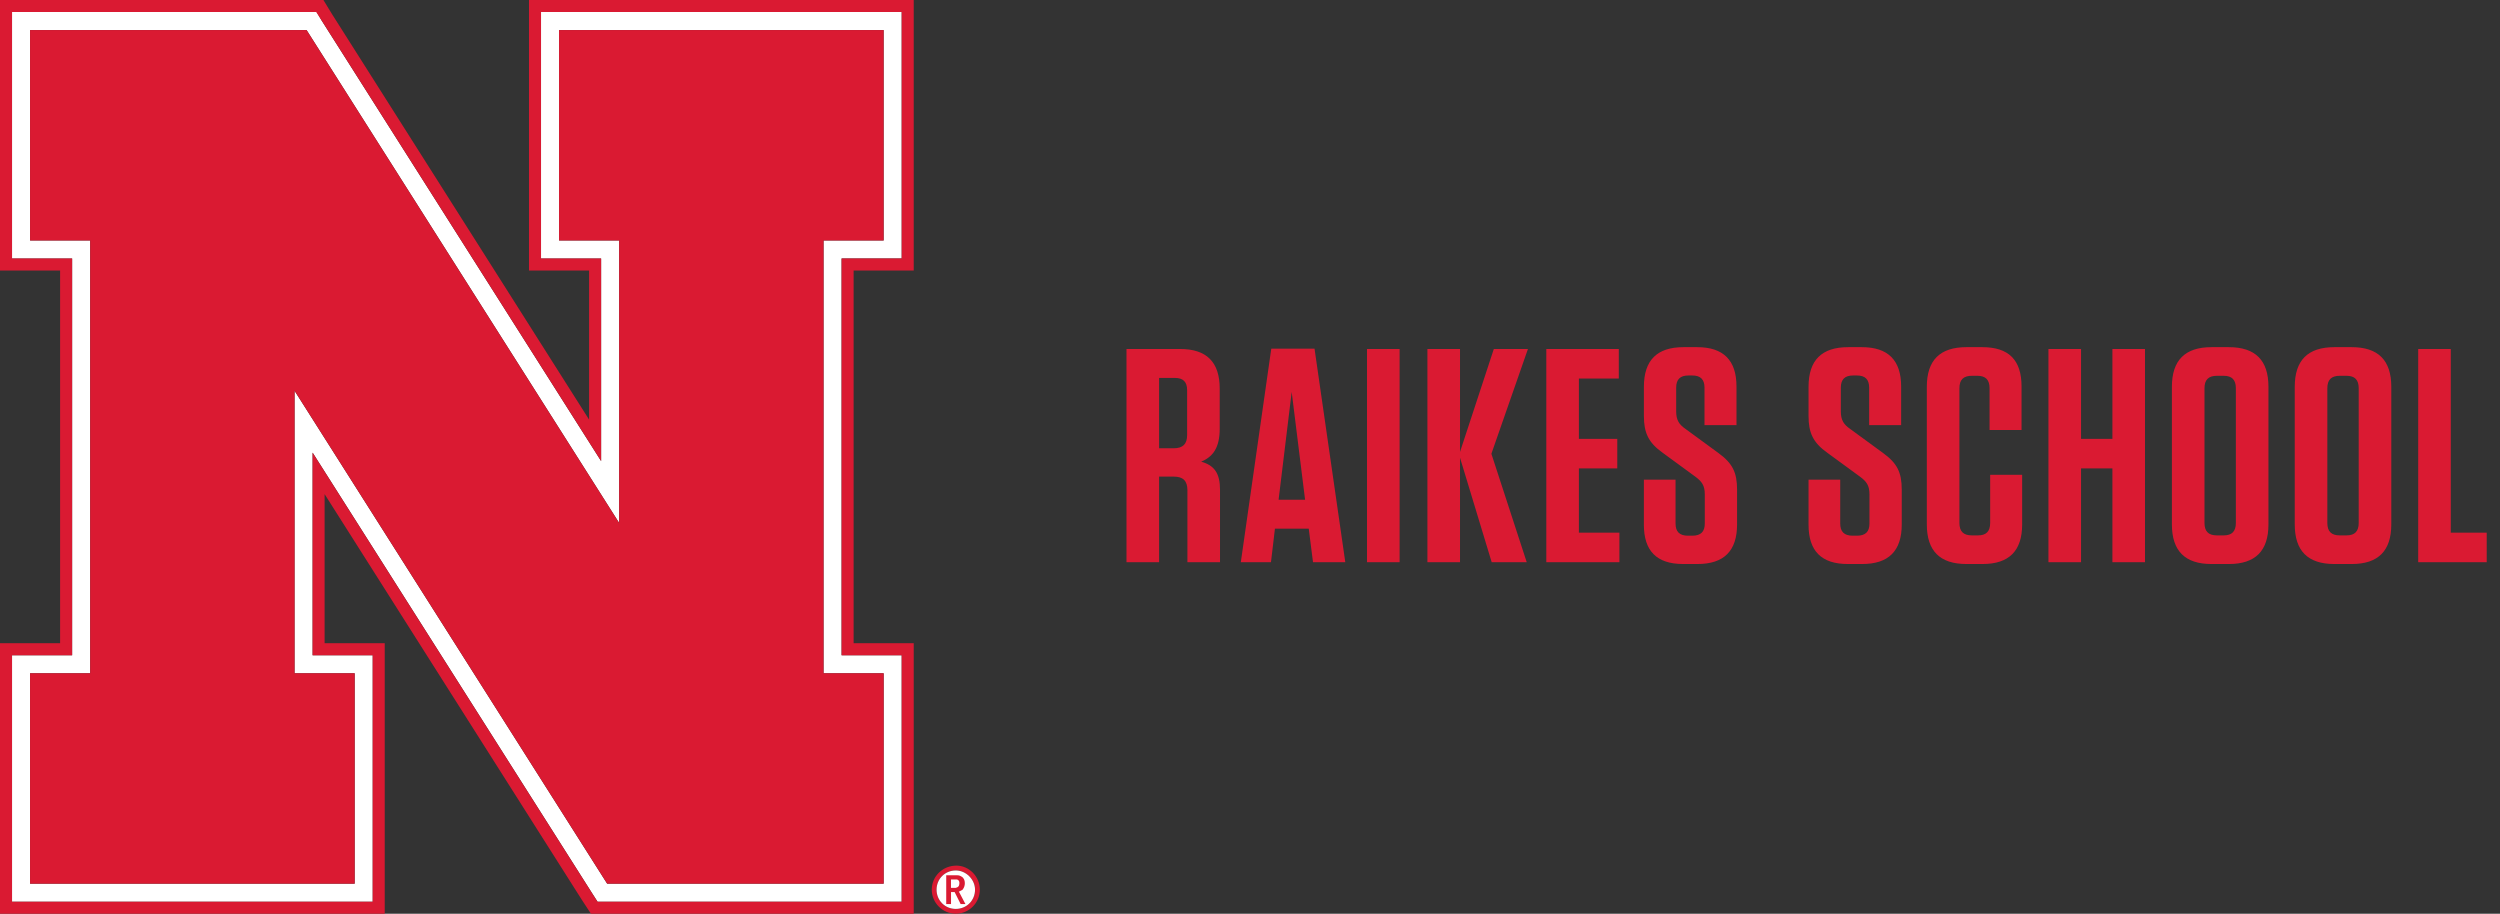
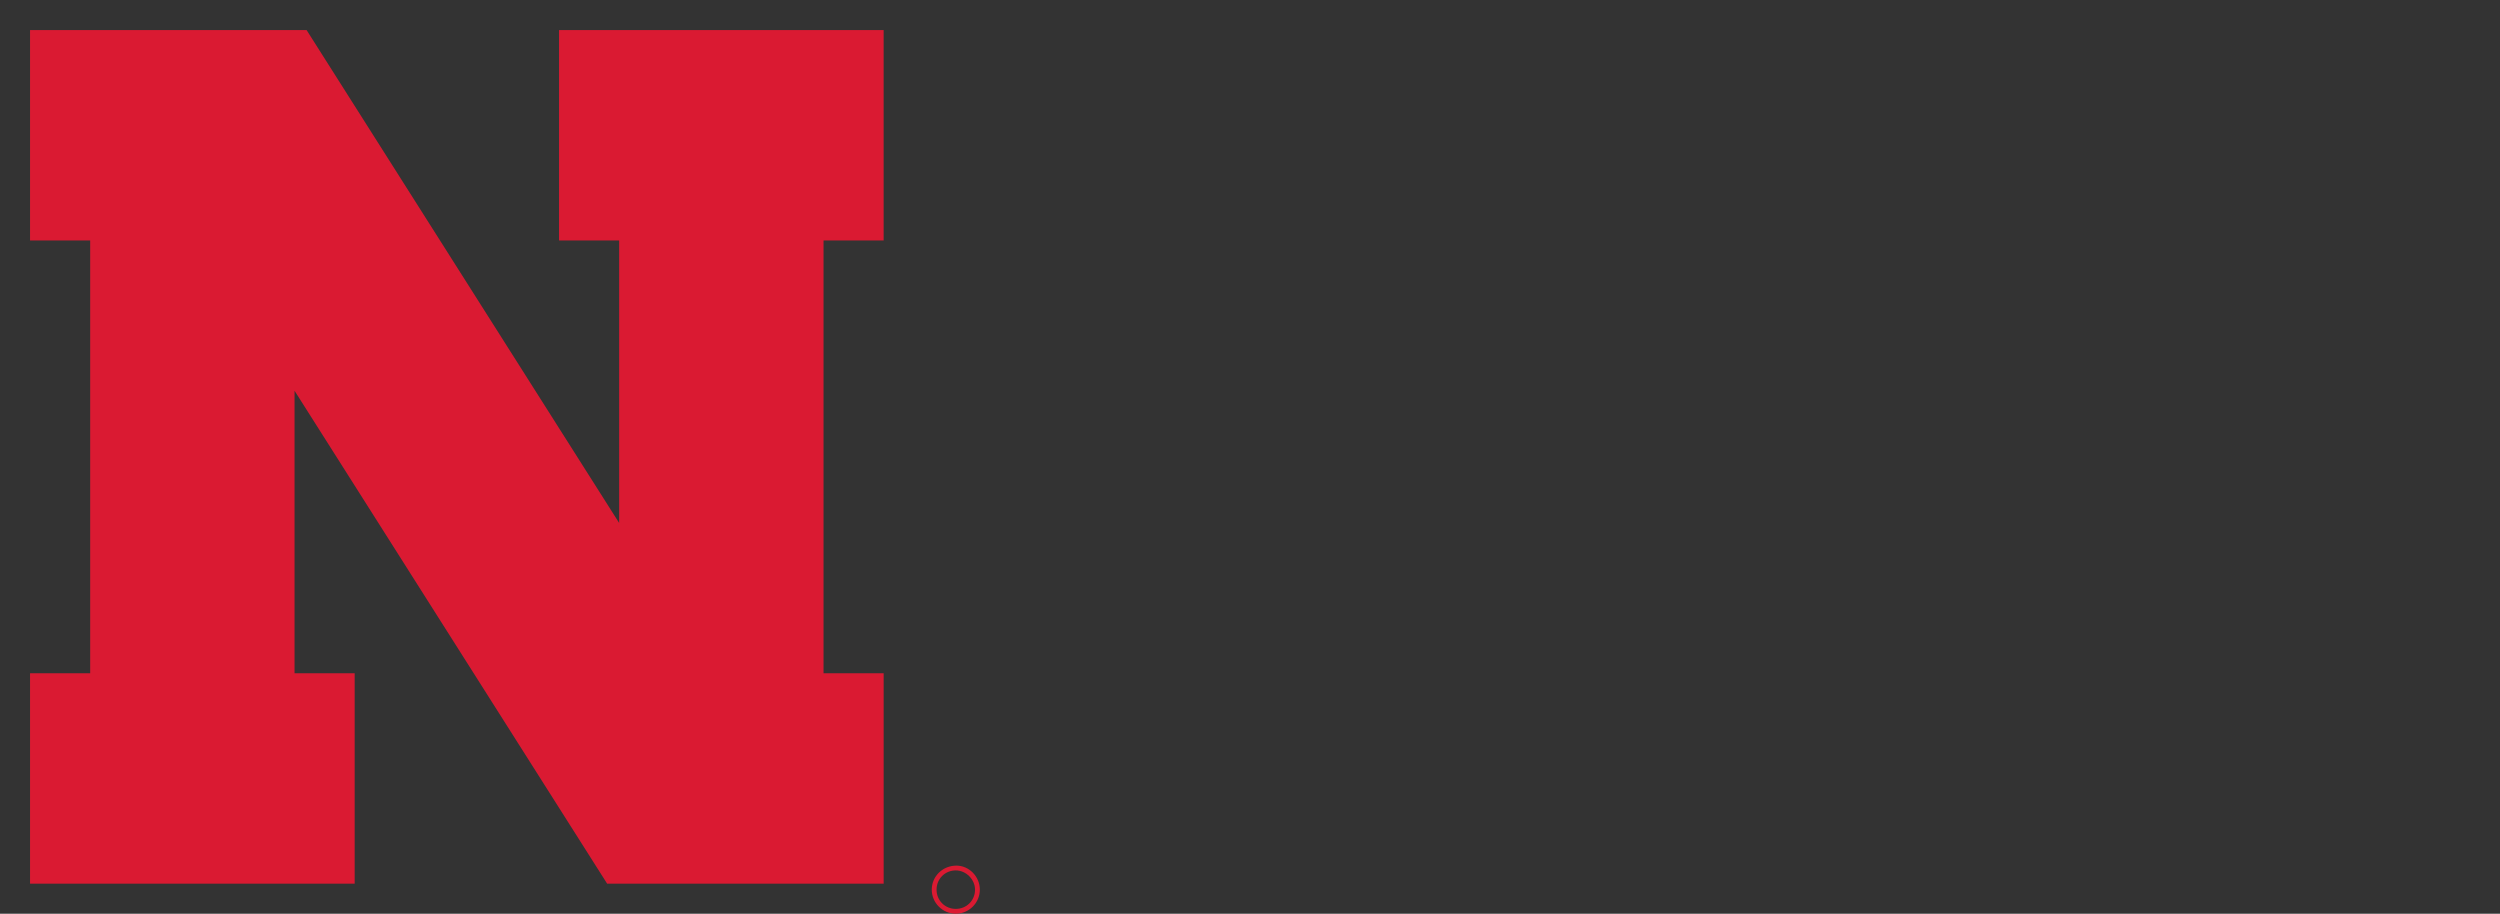
<svg xmlns="http://www.w3.org/2000/svg" version="1.1" width="98.499" height="36" viewBox="0 0 98.499 36" id="svg2">
  <rect x="0" y="0" width="98.499" height="36" fill="#333333" stroke="none" />
  <defs id="defs18" />
-   <path d="m 47.324,18.19 c 0.528,0.144 0.744,0.468 0.744,1.104 l 0,2.856 -1.284,0 0,-2.832 c 0,-0.372 -0.168,-0.54 -0.54,-0.54 l -0.576,0 0,3.372 -1.284,0 0,-8.4 2.112,0 c 1.044,0 1.56,0.516 1.56,1.56 l 0,1.584 c 0,0.744 -0.264,1.104 -0.732,1.296 z m -0.552,-2.82 c 0,-0.324 -0.156,-0.48 -0.48,-0.48 l -0.624,0 0,2.772 0.576,0 c 0.36,0 0.528,-0.168 0.528,-0.516 l 0,-1.776 z m 5.02,-1.632 1.212,8.412 -1.272,0 -0.168,-1.32 -1.332,0 -0.156,1.32 -1.188,0 1.2,-8.412 1.704,0 z m -0.9,1.704 -0.516,4.248 1.044,0 z m 4.252,-1.692 0,8.4 -1.284,0 0,-8.4 1.284,0 z m 5.008,8.4 -1.38,0 -1.248,-4.116 0,4.116 -1.284,0 0,-8.4 1.284,0 0,4.056 1.332,-4.056 1.344,0 -1.44,4.128 z m 0.772,-8.4 2.856,0 0,1.164 -1.572,0 0,2.376 1.512,0 0,1.164 -1.512,0 0,2.532 1.596,0 0,1.164 -2.88,0 0,-8.4 z m 6.772,4.092 c 0.564,0.408 0.744,0.768 0.744,1.452 l 0,1.368 c 0,1.044 -0.516,1.56 -1.56,1.56 l -0.564,0 c -1.044,0 -1.548,-0.516 -1.548,-1.548 l 0,-1.776 1.248,0 0,1.728 c 0,0.324 0.156,0.48 0.492,0.48 l 0.168,0 c 0.336,0 0.492,-0.156 0.492,-0.48 l 0,-1.152 c 0,-0.348 -0.12,-0.504 -0.36,-0.684 L 65.513,17.842 C 64.937,17.434 64.769,17.038 64.769,16.39 l 0,-1.152 c 0,-1.044 0.516,-1.56 1.56,-1.56 l 0.54,0 c 1.032,0 1.548,0.516 1.548,1.548 l 0,1.524 -1.26,0 0,-1.476 c 0,-0.324 -0.156,-0.48 -0.48,-0.48 l -0.156,0 c -0.324,0 -0.48,0.156 -0.48,0.48 l 0,0.936 c 0,0.348 0.12,0.516 0.36,0.684 z m 6.488,0 c 0.564,0.408 0.744,0.768 0.744,1.452 l 0,1.368 c 0,1.044 -0.516,1.56 -1.56,1.56 l -0.564,0 c -1.044,0 -1.548,-0.516 -1.548,-1.548 l 0,-1.776 1.248,0 0,1.728 c 0,0.324 0.156,0.48 0.492,0.48 l 0.168,0 c 0.336,0 0.492,-0.156 0.492,-0.48 l 0,-1.152 c 0,-0.348 -0.12,-0.504 -0.36,-0.684 l -1.296,-0.948 c -0.576,-0.408 -0.744,-0.804 -0.744,-1.452 l 0,-1.152 c 0,-1.044 0.516,-1.56 1.56,-1.56 l 0.54,0 c 1.032,0 1.548,0.516 1.548,1.548 l 0,1.524 -1.26,0 0,-1.476 c 0,-0.324 -0.156,-0.48 -0.48,-0.48 l -0.156,0 c -0.324,0 -0.48,0.156 -0.48,0.48 l 0,0.936 c 0,0.348 0.12,0.516 0.36,0.684 z m 4.228,0.864 1.26,0 0,1.956 c 0,1.044 -0.516,1.56 -1.56,1.56 l -0.636,0 c -1.044,0 -1.56,-0.516 -1.56,-1.56 l 0,-5.424 c 0,-1.044 0.516,-1.56 1.56,-1.56 l 0.624,0 c 1.044,0 1.548,0.504 1.548,1.548 l 0,1.716 -1.26,0 0,-1.644 c 0,-0.336 -0.156,-0.492 -0.48,-0.492 l -0.216,0 c -0.336,0 -0.492,0.156 -0.492,0.492 l 0,5.304 c 0,0.336 0.156,0.492 0.492,0.492 l 0.24,0 c 0.324,0 0.48,-0.156 0.48,-0.492 l 0,-1.896 z m 3.58,-1.416 1.236,0 0,-3.54 1.284,0 0,8.4 -1.284,0 0,-3.696 -1.236,0 0,3.696 -1.284,0 0,-8.4 1.284,0 0,3.54 z m 7.384,3.372 c 0,1.044 -0.516,1.56 -1.56,1.56 l -0.684,0 c -1.044,0 -1.56,-0.516 -1.56,-1.56 l 0,-5.424 c 0,-1.044 0.516,-1.56 1.56,-1.56 l 0.684,0 c 1.044,0 1.56,0.516 1.56,1.56 l 0,5.424 z m -1.284,-5.364 c 0,-0.336 -0.156,-0.492 -0.48,-0.492 l -0.264,0 c -0.336,0 -0.492,0.156 -0.492,0.492 l 0,5.304 c 0,0.336 0.156,0.492 0.492,0.492 l 0.264,0 c 0.324,0 0.48,-0.156 0.48,-0.492 l 0,-5.304 z m 6.124,5.364 c 0,1.044 -0.516,1.56 -1.56,1.56 l -0.684,0 c -1.044,0 -1.56,-0.516 -1.56,-1.56 l 0,-5.424 c 0,-1.044 0.516,-1.56 1.56,-1.56 l 0.684,0 c 1.044,0 1.56,0.516 1.56,1.56 l 0,5.424 z m -1.284,-5.364 c 0,-0.336 -0.156,-0.492 -0.48,-0.492 l -0.264,0 c -0.336,0 -0.492,0.156 -0.492,0.492 l 0,5.304 c 0,0.336 0.156,0.492 0.492,0.492 l 0.264,0 c 0.324,0 0.48,-0.156 0.48,-0.492 l 0,-5.304 z m 2.344,-1.548 1.284,0 0,7.236 1.416,0 0,1.164 -2.7,0 0,-8.4 z" id="path4" style="fill:#da1a32" />
  <path d="m 37.682,34.105 c -0.545,0 -0.971,0.426 -0.971,0.947 0,0.521 0.426,0.947 0.947,0.947 0.521,0 0.947,-0.426 0.947,-0.947 0,-0.521 -0.426,-0.947 -0.924,-0.947 z m -0.024,1.705 c -0.426,0 -0.758,-0.332 -0.758,-0.758 0,-0.426 0.332,-0.758 0.758,-0.758 0.403,0 0.758,0.355 0.758,0.758 0,0.426 -0.332,0.758 -0.758,0.758 z" id="path6" style="fill:#da1a32" />
-   <path d="m 34.816,0.474 h -13.5 v 9.711 h 2.368 v 7.982 L 12.671,0.805 12.482,0.474 H 0.474 v 9.711 H 2.842 V 25.816 H 0.474 v 9.711 h 14.211 v -9.711 h -2.368 v -7.982 l 11.013,17.361 0.213,0.332 H 35.526 V 25.816 H 33.158 V 10.184 h 2.368 V 0.474 H 34.816 z M 13.974,26.526 v 8.289 H 1.184 V 26.526 H 3.553 V 9.474 H 1.184 V 1.184 h 10.895 l 12.316,19.421 V 9.474 H 22.026 V 1.184 h 12.789 v 8.289 h -2.368 v 17.053 h 2.368 v 8.289 H 23.921 L 11.605,15.395 v 11.132 h 2.368 z" id="path8" style="fill:#ffffff" />
-   <path d="m 37.658,35.811 c -0.426,0 -0.758,-0.332 -0.758,-0.758 0,-0.426 0.332,-0.758 0.758,-0.758 0.403,0 0.758,0.355 0.758,0.758 0,0.426 -0.332,0.758 -0.758,0.758 z" id="path10" style="fill:#ffffff" />
  <path d="M 24.395,20.605 12.079,1.184 H 1.184 V 9.474 H 3.553 V 26.526 H 1.184 v 8.289 H 13.974 V 26.526 H 11.605 V 15.395 l 12.316,19.421 H 34.816 V 26.526 H 32.447 V 9.474 h 2.368 V 1.184 H 22.026 v 8.289 h 2.368 v 11.132 z" id="path12" style="fill:#da1a32" />
-   <path d="m 37.279,34.484 h 0.332 c 0.142,0 0.189,0 0.261,0.047 0.095,0.047 0.142,0.142 0.142,0.261 0,0.095 -0.024,0.166 -0.071,0.237 -0.024,0.047 -0.071,0.047 -0.142,0.095 h -0.024 l 0.261,0.497 h -0.189 l -0.237,-0.474 h -0.142 v 0.474 h -0.189 v -1.137 z m 0.284,0.497 h 0.095 c 0.095,-0.024 0.142,-0.071 0.142,-0.189 0,-0.071 -0.024,-0.118 -0.095,-0.142 h -0.237 v 0.332 h 0.095 z M 34.816,0 H 20.842 v 10.658 h 2.368 v 5.874 L 13.074,0.545 12.742,0 H 0 V 10.658 H 2.368 V 25.342 H 0 V 36 H 15.158 V 25.342 H 12.789 V 19.468 L 22.926,35.455 23.282,36 H 36 V 25.342 H 33.632 V 10.658 H 36 V 0 h -1.184 z m 0.711,1.184 v 9 h -2.368 v 15.632 h 2.368 v 9.711 H 23.542 L 23.329,35.195 12.316,17.834 v 7.982 h 2.368 v 9.711 H 0.474 V 25.816 H 2.842 V 10.184 H 0.474 V 0.474 h 11.984 l 0.213,0.332 11.013,17.361 V 10.184 H 21.316 V 0.474 h 14.211 v 0.711 z" id="path14" style="fill:#da1a32" />
</svg>